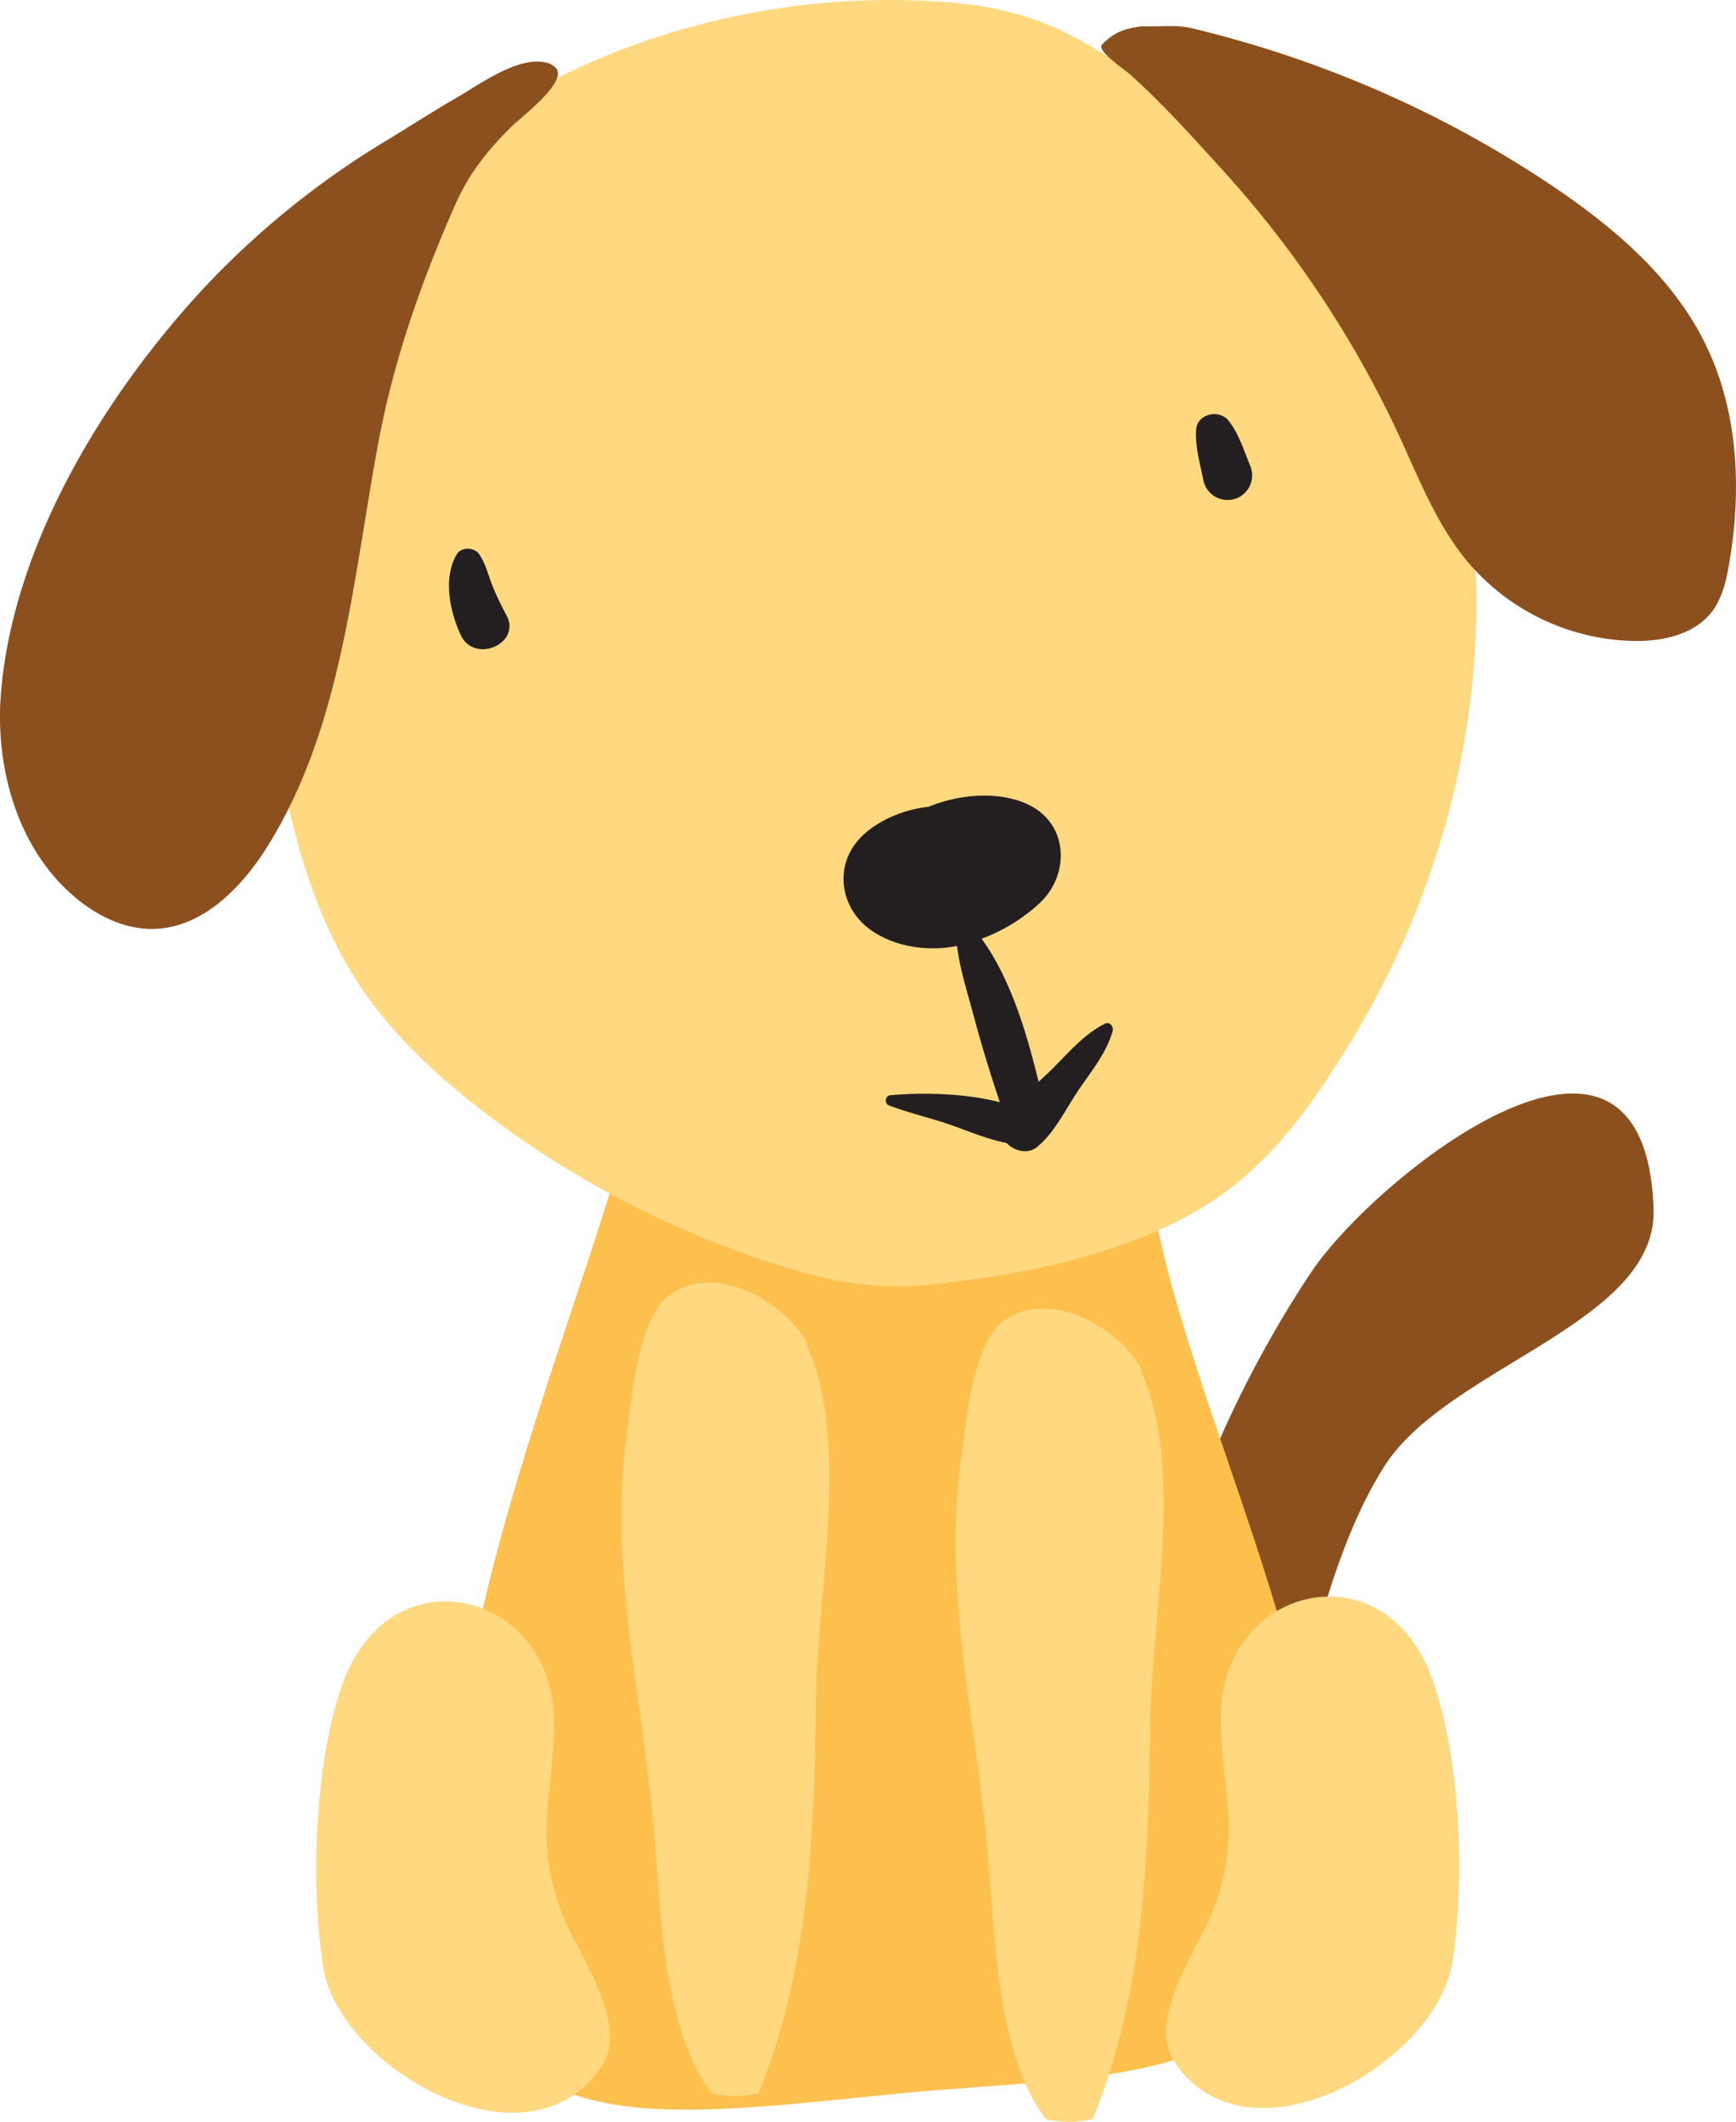
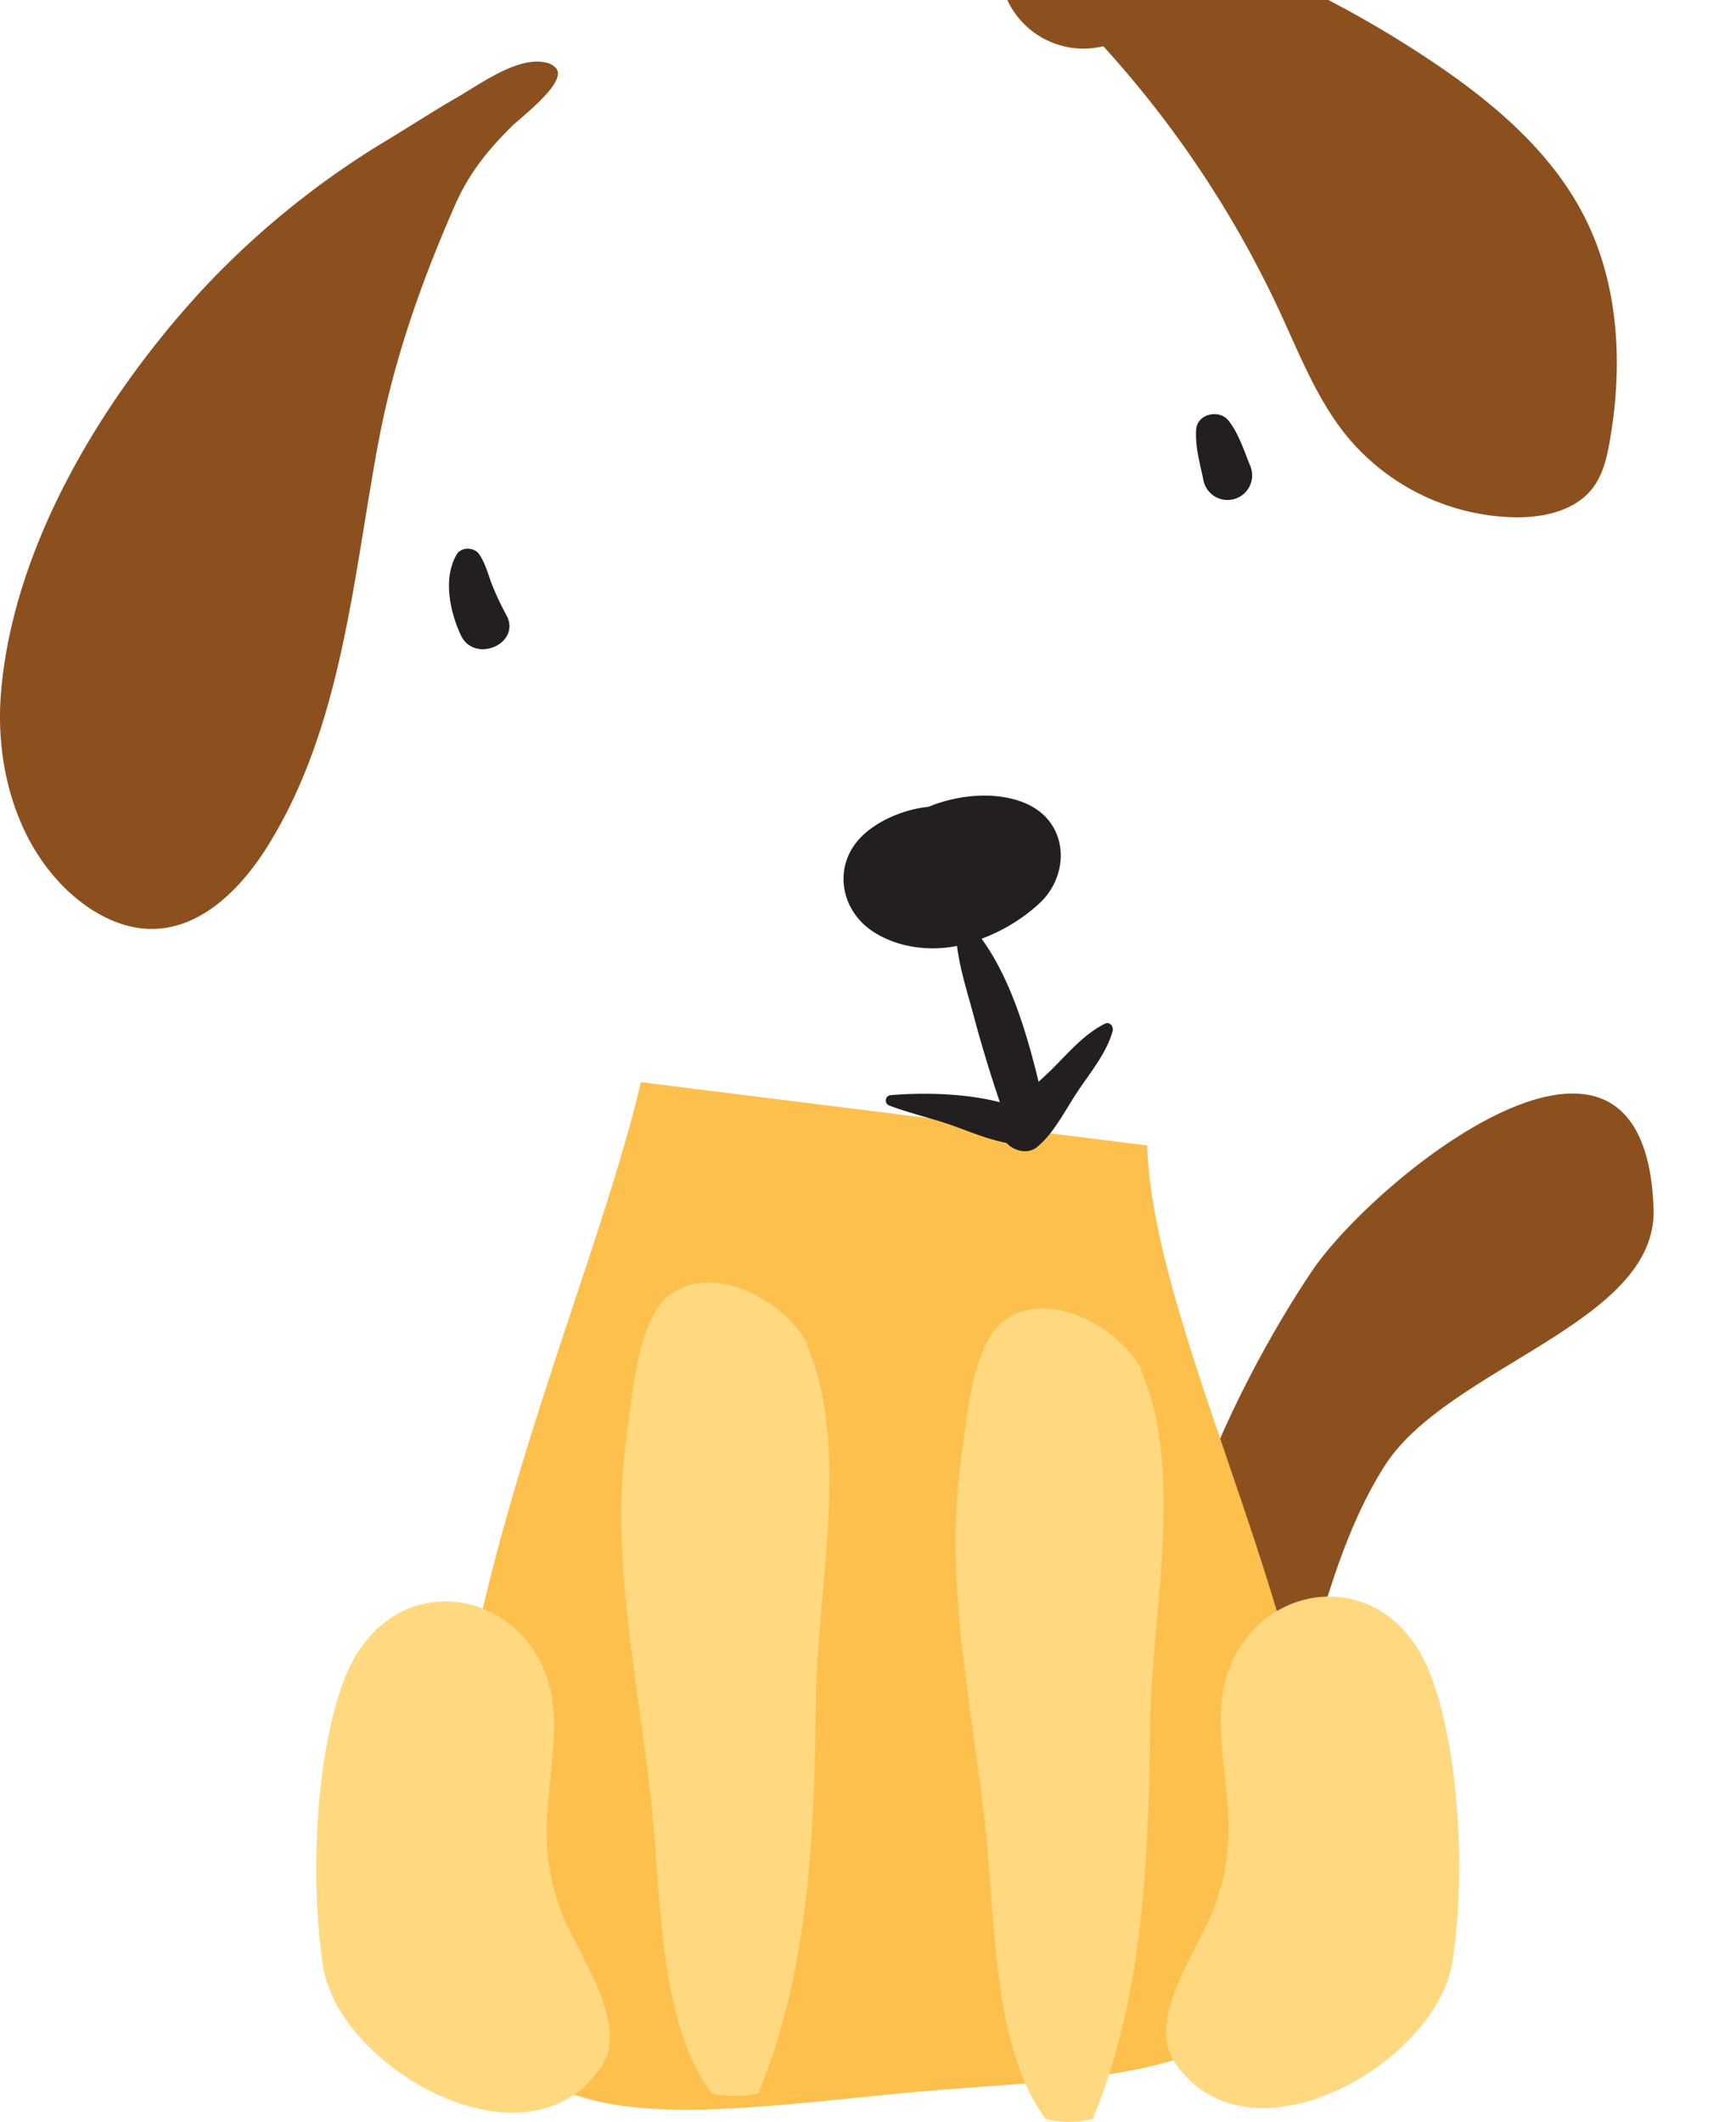
<svg xmlns="http://www.w3.org/2000/svg" viewBox="0 0 418.664 511.74">
  <defs>
    <style>.cls-1{fill:#8c501f;}.cls-2{fill:#fdc04d;}.cls-3{fill:#ffd880;}.cls-4{fill:#231f20;}</style>
  </defs>
  <g id="Layer_2" data-name="Layer 2">
    <g id="Layer_1-2" data-name="Layer 1">
      <path class="cls-1" d="M286.864,423.846c-18.665-30.357,10.465-88.971,29.539-117.3,14.976-22.242,80.268-75.2,82.388-15.022.977,27.726-49.809,38.078-64.992,62.2-21.021,33.4-19.156,81.16-46.935,110.831Z" />
      <path class="cls-2" d="M154.544,260.99C143.381,309.46,107.078,386.9,109,449.555c2.107,68.546,42.585,61.858,106.611,55.456,56.038-5.6,107.968,1.1,101.9-71.1-4.2-50.009-39.757-116.366-40.832-157.649Z" />
-       <path class="cls-3" d="M283.4,24.81c-5.069-3.874-10.411-7.561-16.136-11.136C252.257,4.3,241.759,1.155,223.713.232a180.976,180.976,0,0,0-77.834,13.34C103.646,30.965,74.614,65,66.8,110.087c-4.749,27.412-3.527,55.731,2.454,82.9,3.449,15.664,8.563,31.185,17.416,44.559,7.8,11.79,18.3,21.58,29.489,30.22a231.386,231.386,0,0,0,73.451,37.943c11.754,3.6,22.648,5.432,34.954,4.095,20.708-2.25,41.54-6.125,60.242-15.685,18.6-9.509,29.615-24.434,40.538-42.189,21.978-35.724,33.073-77.879,30.264-119.322-.715-10.546-2.308-21.38-7.784-30.421-5.285-8.725-9.39-18.12-14.77-26.783-5.83-9.386-13.63-15.427-20.8-23.527A201.333,201.333,0,0,0,283.4,24.81Z" />
      <path class="cls-1" d="M91.182,107.068c-6.159,33.255-8.79,68.478-26.729,97.148-6.3,10.07-15.88,19.761-27.758,19.823-6.614.034-12.94-3.024-18.067-7.2C4.342,205.189-1.288,185.344.244,166.976,3.229,131.18,25.177,95.4,49.036,69.607A206.037,206.037,0,0,1,93.649,33.622c5.521-3.345,10.924-6.872,16.522-10.093,5.5-3.164,14.658-9.967,21.378-8.464a4.387,4.387,0,0,1,2.643,1.5c2.5,3.394-8.541,11.711-10.77,13.913-6.054,5.981-10.4,11.495-13.751,19.141C101.5,68.239,94.9,86.979,91.182,107.068Z" />
-       <path class="cls-1" d="M265.753,10.794c-1.348,1.438,5.534,6.027,6.807,7.175,2.895,2.608,5.689,5.328,8.418,8.108,4.639,4.727,9.056,9.658,13.518,14.548a254.326,254.326,0,0,1,42.918,64.452c4.816,10.405,9.027,21.307,16.317,30.157a53.945,53.945,0,0,0,40.554,19.36c6.868.062,14.39-1.6,18.564-7.053,2.462-3.218,3.414-7.318,4.114-11.308,3.16-18.005,2.3-37.232-5.842-53.6-8.057-16.2-22.487-28.278-37.531-38.32a265.208,265.208,0,0,0-47.4-25.073,269.861,269.861,0,0,0-25.606-8.929q-6.509-1.908-13.107-3.488c-3.746-.9-7.219-.38-11.12-.466A9.007,9.007,0,0,0,275,6.4C271.163,6.9,268.487,7.881,265.753,10.794Z" />
+       <path class="cls-1" d="M265.753,10.794a254.326,254.326,0,0,1,42.918,64.452c4.816,10.405,9.027,21.307,16.317,30.157a53.945,53.945,0,0,0,40.554,19.36c6.868.062,14.39-1.6,18.564-7.053,2.462-3.218,3.414-7.318,4.114-11.308,3.16-18.005,2.3-37.232-5.842-53.6-8.057-16.2-22.487-28.278-37.531-38.32a265.208,265.208,0,0,0-47.4-25.073,269.861,269.861,0,0,0-25.606-8.929q-6.509-1.908-13.107-3.488c-3.746-.9-7.219-.38-11.12-.466A9.007,9.007,0,0,0,275,6.4C271.163,6.9,268.487,7.881,265.753,10.794Z" />
      <path class="cls-4" d="M288.47,103.646c-.267,4.044.887,7.958,1.7,11.9a5.936,5.936,0,1,0,11.342-3.192c-1.513-3.685-2.733-7.694-5.195-10.863-2.239-2.881-7.6-1.74-7.852,2.157Z" />
      <path class="cls-4" d="M110.18,133.661c-3.39,5.626-1.717,13.817.944,19.5,3.3,7.044,14.645,2.054,11.042-4.725a68.706,68.706,0,0,1-3.538-7.516c-.985-2.552-1.529-5-3.088-7.282-1.137-1.661-4.262-1.8-5.36.019Z" />
      <path class="cls-4" d="M237.074,203.409c.062-5.844-5.821-8.965-11.181-8.926-6.61.049-15.139,3.374-19.334,8.642-5.367,6.739-3.537,16.082,3.236,21.018,6.015,4.384,14.489,5.487,21.622,3.853A42.726,42.726,0,0,0,250.644,217.9c7.44-6.913,7.133-19.186-2.7-23.873-12.769-6.088-36.143,1.234-38.548,16.293-1.178,7.379,5.559,12.482,12.264,12.027,4.7-.318,13.806-7.608,17.053-6.1l-4.882-3.729.718,1.018-2.434-8.863q-.029.6-.055,1.2,1.188-2.9,2.377-5.8c-1.155,1.952-3.777,3.323-5.949,4.294a13.067,13.067,0,0,1-3.889,1.2c-3.248.362-2.971-1.169-1.211,3.6,1.893,5.134,1.207,3.437,4.382,1.055a30.879,30.879,0,0,1,4.414-2.78c1.669-.857,4.859-1.491,4.886-4.037Z" />
      <path class="cls-4" d="M230.561,222.115c-.4,7.7,2.218,15.229,4.181,22.593,2.1,7.891,4.5,15.65,7.156,23.37,1.841,5.34,10.938,2.887,9.635-2.711-3.387-14.551-8.158-33.237-19.132-44.022a1.155,1.155,0,0,0-1.84.77Z" />
      <path class="cls-4" d="M214.367,266.589c5.071,1.945,10.434,3.089,15.553,4.935,4.808,1.735,9.589,3.767,14.685,4.429,4.831.627,6.582-6.267,2.174-8.2-9.021-3.955-22.368-4.468-32.1-3.61a1.288,1.288,0,0,0-.307,2.445Z" />
      <path class="cls-4" d="M266.477,246.887c-5.03,2.5-8.8,7.014-12.729,10.93-4.047,4.035-8.937,7.566-11.733,12.557-2.647,4.725,4.3,9.426,8.151,6.219,4.288-3.571,6.894-9.234,10.029-13.83,3-4.4,6.653-8.861,8.133-14.045.305-1.068-.639-2.433-1.851-1.831Z" />
      <path class="cls-3" d="M275.368,330.377c-5.489-10.41-22.965-20.1-33.677-11.49-7.308,5.873-8.68,24.374-9.9,32.917-4.4,30.713,3.192,61.7,6.167,92.171,2.06,21.1,1.786,50.336,14.247,67.11a24.631,24.631,0,0,0,11.286,0c12.2-29.419,13.489-62.035,13.87-94.635.317-27.191,8.648-62.874-2.639-86.8C274.914,329.894,276.107,331.778,275.368,330.377Z" />
      <path class="cls-3" d="M194.766,324.123c-5.489-10.41-22.965-20.1-33.677-11.49-7.308,5.873-8.68,24.374-9.9,32.916-4.4,30.714,3.192,61.7,6.167,92.172,2.06,21.1,1.786,50.336,14.247,67.109a24.6,24.6,0,0,0,11.286,0c12.2-29.419,13.489-62.034,13.87-94.634.317-27.191,8.648-62.874-2.639-86.8C194.312,323.64,195.505,325.524,194.766,324.123Z" />
      <path class="cls-3" d="M283.226,497.292c-7.048-10.5,6.326-27.979,9.761-37.686,6.429-18.163,1.514-28.293,1.408-45.188-.2-31.532,38.554-41.565,50.565-10.616,7.1,18.3,8.516,49.086,5.282,69.5C346.393,497.577,301.062,523.857,283.226,497.292Z" />
      <path class="cls-3" d="M145.091,498.334c7.01-10.528-6.426-27.957-9.9-37.652-6.494-18.139-1.615-28.286-1.571-45.182.083-31.532-38.7-41.425-50.6-10.433-7.034,18.322-8.339,49.116-5.031,69.515C81.925,498.846,127.351,524.963,145.091,498.334Z" />
    </g>
  </g>
</svg>